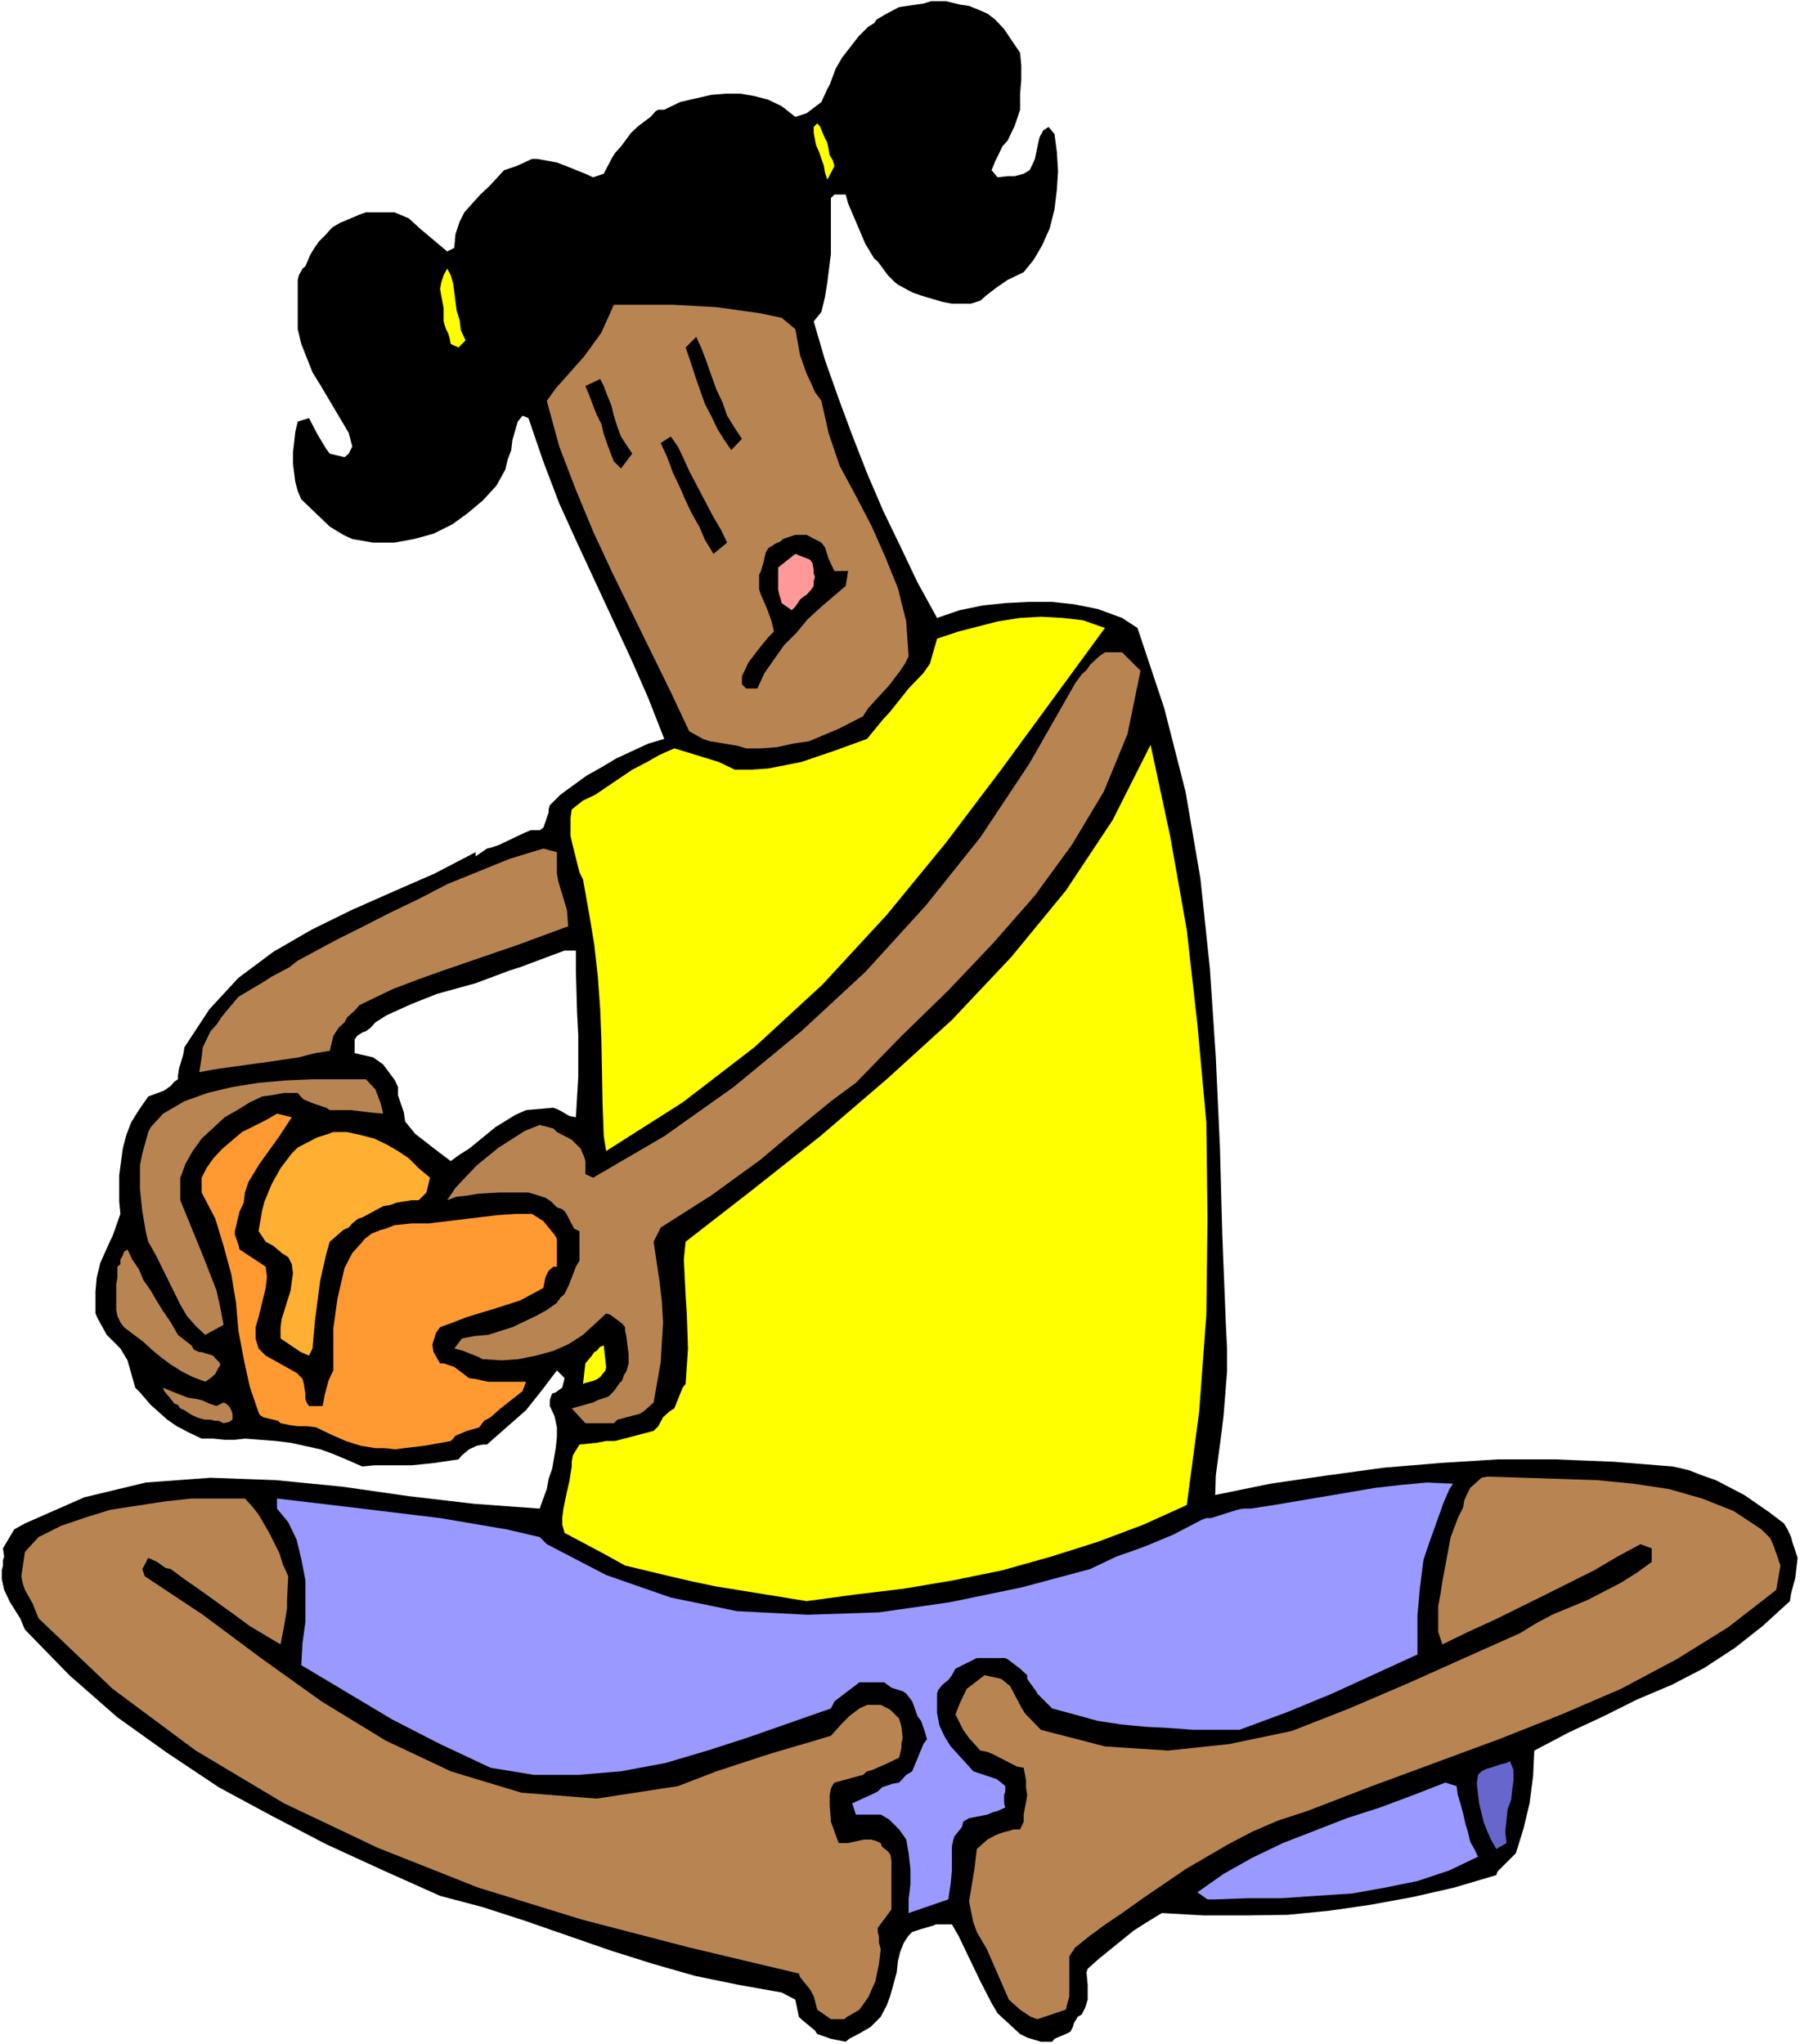
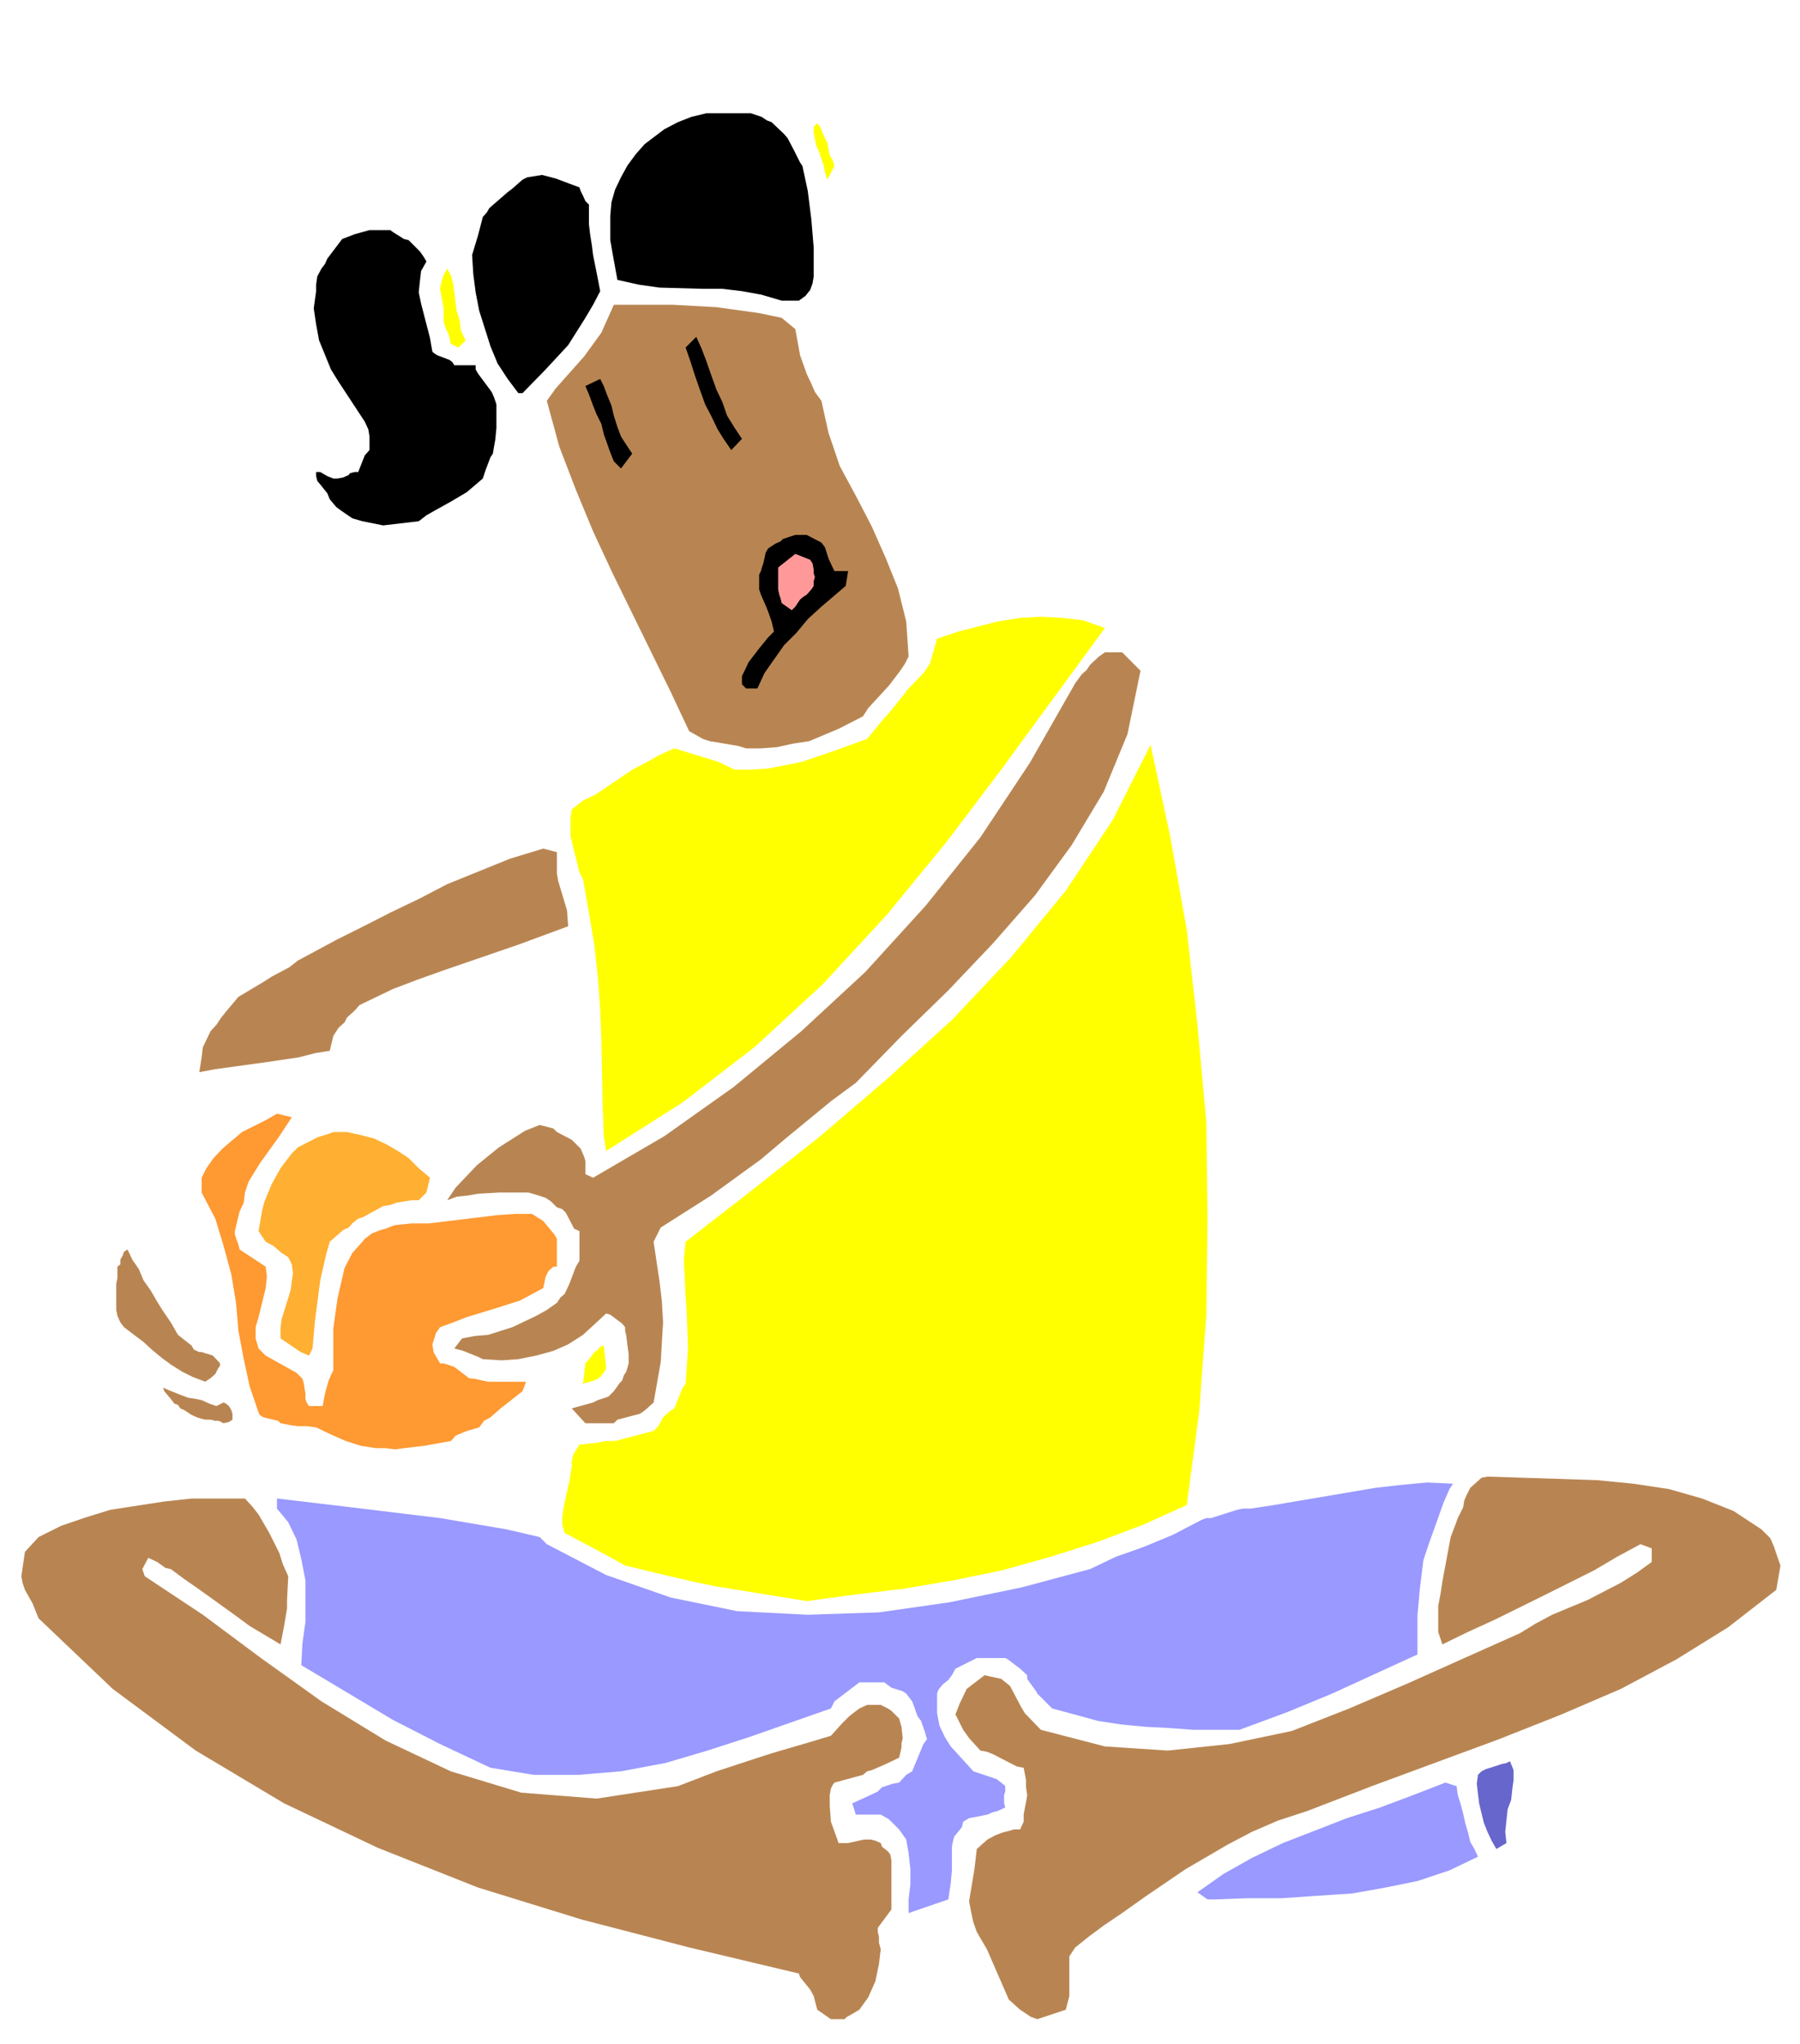
<svg xmlns="http://www.w3.org/2000/svg" xmlns:ns1="http://sodipodi.sourceforge.net/DTD/sodipodi-0.dtd" xmlns:ns2="http://www.inkscape.org/namespaces/inkscape" version="1.0" width="129.766mm" height="147.369mm" id="svg29" ns1:docname="Girl Peeling Orange.wmf">
  <rect width="100%" height="100%" fill="#333333" stroke="none" />
  <ns1:namedview id="namedview29" pagecolor="#ffffff" bordercolor="#000000" borderopacity="0.25" ns2:showpageshadow="2" ns2:pageopacity="0.0" ns2:pagecheckerboard="0" ns2:deskcolor="#d1d1d1" ns2:document-units="mm" />
  <defs id="defs1">
    <pattern id="WMFhbasepattern" patternUnits="userSpaceOnUse" width="6" height="6" x="0" y="0" />
  </defs>
  <path style="fill:#ffffff;fill-opacity:1;fill-rule:evenodd;stroke:none" d="M 0,556.987 H 490.455 V 0 H 0 Z" id="path1" />
-   <path style="fill:#000000;fill-opacity:1;fill-rule:evenodd;stroke:none" d="m 129.603,267.91 v -34.579 l 3.07,-2.101 1.293,-0.323 1.939,-0.646 7.11,-3.393 1.616,-0.646 h 2.424 l 0.97,-0.646 0.646,-1.777 0.323,-0.97 0.485,-1.454 v -0.808 l 0.323,-1.131 2.909,-2.909 7.11,-5.171 4.04,-2.262 4.04,-2.424 8.726,-4.04 4.363,-1.293 -4.363,-11.149 -4.686,-10.665 -14.706,-31.671 -4.848,-10.665 -4.363,-11.473 -4.04,-11.796 -1.616,-0.646 -1.293,1.616 -1.454,5.009 -0.323,2.747 -0.97,2.585 -0.646,2.747 -2.424,4.363 -3.717,4.04 -4.04,3.393 -4.202,3.07 -5.171,2.585 -5.333,1.454 -5.333,0.97 h -5.818 l -5.656,-0.97 -2.424,-1.131 -1.616,-0.97 -2.101,-1.293 -7.757,-7.433 -0.97,-2.262 -0.646,-2.424 -0.323,-2.424 -0.323,-2.585 v -3.07 l 0.646,-5.656 0.646,-2.747 3.07,-0.97 2.262,4.363 1.454,2.424 0.97,1.616 0.97,1.293 4.04,0.97 1.131,-0.97 0.97,-1.939 -0.97,-3.716 -7.757,-13.088 -2.101,-3.393 -3.07,-7.756 -0.97,-4.04 V 76.269 l 0.323,-1.293 0.646,-1.131 0.323,-0.646 0.808,-0.646 1.293,-3.07 0.97,-1.616 0.646,-0.97 0.808,-1.131 1.939,-1.939 0.97,-1.131 0.808,-0.808 1.939,-1.131 5.333,-2.262 1.778,-0.646 h 7.757 l 3.878,1.616 3.394,3.07 7.11,5.979 1.939,-0.97 0.323,-3.716 1.131,-3.393 1.293,-2.585 4.363,-4.848 2.424,-2.262 4.04,-4.363 3.394,-1.131 4.202,-1.939 h 1.454 l 5.333,0.97 2.101,0.808 5.656,2.262 2.101,0.97 2.909,-0.97 2.101,-4.04 0.97,-1.616 1.616,-1.777 1.454,-1.939 1.293,-1.777 2.101,-1.939 3.232,-2.424 1.454,-1.616 0.646,-0.323 h 0.646 0.97 l 4.363,-2.101 8.403,-1.939 4.04,-0.323 h 4.04 l 3.717,0.646 3.717,0.97 3.717,1.777 3.717,2.909 3.07,-0.97 4.04,-3.07 1.616,-3.555 0.646,-1.131 1.616,-4.363 1.778,-3.07 3.394,-4.363 0.97,-1.293 2.747,-2.747 1.616,-0.97 0.646,-0.97 2.747,-1.616 3.394,-1.777 4.363,-0.646 2.262,-0.323 2.101,-0.646 h 4.04 l 4.04,0.97 2.262,0.323 2.424,0.97 2.586,1.131 2.101,1.616 2.424,2.585 4.363,6.463 0.323,3.393 v 4.04 l -0.323,3.716 v 4.363 l -1.454,4.363 -1.939,4.04 -1.454,1.616 -0.97,2.101 -0.97,1.939 -0.97,2.424 1.616,1.939 2.747,-0.323 h 0.97 0.97 l 2.424,-0.646 1.616,-0.97 0.808,-1.616 0.646,-1.454 0.97,-4.686 0.323,-1.293 0.97,-1.777 1.454,-0.97 1.616,1.939 0.646,4.848 0.323,5.332 -0.323,5.009 -0.646,5.332 -1.293,5.171 -2.101,4.686 -2.262,3.878 -2.747,3.393 -4.363,2.101 -3.07,2.101 -2.909,2.262 -1.454,1.293 -2.586,0.808 h -2.747 -2.424 l -2.586,-0.485 -5.494,-1.616 -2.747,-0.97 -3.878,-2.101 -0.808,-0.646 -1.939,-1.939 -2.747,-3.716 -0.97,-0.808 -2.424,-4.04 -4.686,-10.988 -0.646,-2.424 h -3.07 l -0.97,0.97 v 15.189 l -0.97,7.756 -0.646,4.04 -0.97,4.04 -2.101,2.585 3.07,10.503 3.717,10.503 3.717,10.018 4.04,10.341 4.363,10.18 4.686,9.695 4.686,9.857 5.333,9.695 6.141,-2.101 6.302,-1.293 6.141,-0.646 6.302,-0.323 h 6.464 l 5.979,0.646 6.464,1.293 6.626,2.424 4.202,2.747 7.272,21.814 5.818,22.784 4.04,23.592 2.586,24.561 1.616,24.238 1.131,24.561 0.646,24.076 0.97,24.238 0.323,6.463 v 6.302 l -0.97,12.119 -0.646,5.332 -1.454,10.826 -0.162,5.332 15.029,-3.07 15.514,-2.262 15.352,-2.101 15.514,-1.293 15.514,-0.97 h 15.837 l 15.837,0.646 16.16,1.293 4.202,0.97 3.717,1.454 3.717,1.293 7.757,4.04 6.787,4.686 4.04,3.07 0.97,1.616 0.97,2.101 0.323,1.293 1.454,4.363 -0.646,5.494 -1.131,4.201 -0.323,2.101 -7.434,6.787 -7.595,5.979 -8.403,5.494 -8.726,4.524 -9.534,4.04 -9.05,4.524 -9.373,4.363 -9.534,5.009 -0.323,6.948 -0.97,7.433 -1.616,6.787 -2.101,6.787 -5.01,5.009 -0.323,0.97 -11.474,3.393 -11.312,2.585 -11.474,2.101 -11.15,1.616 -11.474,1.131 -11.474,0.162 h -11.312 l -11.474,-0.646 -5.01,3.07 -2.747,1.777 -9.373,7.595 -3.07,2.747 -0.323,0.97 0.323,3.393 v 1.293 1.454 1.293 l -0.646,2.101 -0.97,1.939 -1.131,0.646 -0.323,0.646 -0.646,0.97 -0.323,1.131 -0.646,1.293 -1.293,0.646 -3.07,1.293 -0.646,0.808 h -3.07 l -3.717,-1.131 -1.939,-0.97 -6.141,-5.656 -1.616,-2.747 -3.07,-5.979 -5.979,-12.442 -1.778,-3.07 h -4.04 -0.323 l -0.646,0.323 -3.394,0.97 -2.424,0.808 -0.97,0.97 -1.293,1.939 -0.97,2.424 -0.646,2.585 -0.323,3.07 -1.778,6.463 -0.97,2.585 -1.616,3.07 -2.747,2.747 -2.747,1.616 -3.07,1.616 -0.97,0.808 -4.04,-0.808 -3.717,-1.293 -0.646,-0.97 -3.717,-3.07 -0.646,-0.646 -0.97,-4.686 -3.717,-1.939 -11.797,-2.101 -11.797,-2.424 -11.312,-3.232 -11.797,-3.716 -23.27,-8.079 -11.474,-3.716 -11.635,-3.07 -15.514,-6.948 L 88.88,502.532 74.013,494.776 59.63,487.02 45.571,477.648 31.997,467.953 18.907,456.48 6.787,444.038 5.494,440.968 2.747,436.605 1.131,433.212 0.485,430.303 v -2.424 l 0.323,-1.293 v -1.454 l 0.323,-0.97 -0.323,-2.262 3.07,-5.171 2.909,-1.616 16.16,-7.11 16.806,-4.04 17.614,-1.293 17.776,0.646 18.099,1.777 18.099,2.585 17.938,2.101 17.776,1.293 0.97,-2.747 0.97,-2.585 0.485,-2.747 0.97,-2.747 0.97,-5.656 0.323,-3.07 v -2.585 l -0.646,-3.07 -1.293,-2.747 v -1.616 l 0.323,-0.97 0.323,-0.808 0.97,-0.323 1.778,-1.293 0.323,-1.293 0.323,-1.293 -2.101,-2.101 -4.04,5.332 -4.363,5.494 -5.333,4.686 -5.333,4.686 h -1.131 l -1.616,0.323 -2.101,0.97 -1.939,1.616 -0.97,1.131 -6.464,0.97 -6.302,0.646 h -10.181 l -3.232,0.323 -3.717,-1.616 -4.202,-1.777 -3.555,-1.293 -8.08,-1.777 -4.04,-0.485 -8.403,-0.646 -2.747,0.323 h -2.747 l -3.232,-0.323 h -3.07 l -3.717,-1.777 -3.07,-1.616 -2.586,-1.777 -4.525,-4.04 -2.909,-3.393 -1.293,-1.293 -1.131,-4.04 -0.97,-3.393 -1.939,-3.232 -3.717,-3.716 -2.424,-4.363 -0.646,-1.454 v -5.979 l 0.323,-3.716 0.97,-4.04 2.747,-6.14 0.646,-1.293 2.101,-5.979 -0.323,-3.393 v -7.11 l 0.97,-7.271 0.97,-3.716 1.293,-3.393 2.101,-3.393 2.586,-3.716 4.363,-1.616 1.778,-1.293 0.97,-1.131 0.97,-0.646 v -0.97 l 0.323,-2.101 0.323,-0.97 0.808,-2.747 0.323,-1.939 6.787,-10.342 7.918,-8.564 9.534,-7.11 10.342,-5.979 10.827,-5.332 11.312,-5.009 11.474,-5.009 11.15,-5.817 v 35.711 l -10.504,2.909 -6.949,2.747 -6.787,3.07 -3.07,1.939 -1.293,1.454 -1.293,0.97 -0.97,0.323 -1.454,0.97 -0.646,0.97 v 3.716 l 5.01,1.131 2.747,1.939 3.232,4.363 0.808,1.777 v 0.97 1.293 l 1.616,4.686 0.323,2.424 2.747,3.393 6.464,5.009 3.232,2.424 2.424,-1.777 2.586,-1.616 7.11,-5.817 5.494,-3.393 2.909,-1.293 7.434,-0.646 1.616,0.646 2.747,1.616 1.778,0.323 0.646,-10.988 v -6.14 -5.332 l -0.323,-5.979 -0.323,-11.473 v -5.494 h -3.07 l -3.07,1.131 -9.05,3.393 -3.07,0.97 z" id="path2" />
  <path style="fill:#b88552;fill-opacity:1;fill-rule:evenodd;stroke:none" d="m 226.401,550.2 -3.717,-2.585 -0.97,-3.716 -0.97,-1.777 -2.747,-3.393 -0.323,-0.97 -29.896,-7.11 -29.25,-7.595 -28.28,-8.726 L 102.939,503.502 77.406,491.383 53.328,477.002 30.704,460.197 10.504,440.968 8.888,436.929 l -2.101,-3.716 -0.646,-1.939 -0.323,-1.777 0.97,-6.625 3.717,-4.04 6.141,-3.07 6.626,-2.262 6.787,-2.101 14.706,-2.262 7.434,-0.808 h 7.11 7.434 l 1.939,2.101 1.778,2.262 2.909,5.009 2.747,5.494 0.97,3.07 1.454,3.232 -0.323,6.463 v 2.262 l -0.808,4.848 -0.97,5.009 -8.403,-5.009 -3.717,-2.747 -6.949,-5.009 -3.394,-2.424 -3.717,-2.585 -3.717,-2.747 -1.454,-0.323 -2.262,-1.616 -2.424,-1.131 -1.616,3.07 0.646,1.939 15.837,10.503 15.837,11.796 16.483,11.796 17.453,10.665 17.776,8.402 19.23,5.817 20.523,1.616 22.139,-3.393 10.504,-4.04 10.342,-3.393 5.01,-1.616 10.504,-3.07 5.333,-1.616 3.07,-3.393 0.97,-0.97 0.97,-0.97 1.454,-1.131 1.293,-0.97 2.101,-0.97 h 1.293 2.424 l 1.939,0.97 0.97,0.646 2.101,2.101 0.646,2.262 0.323,3.07 -0.323,1.454 v 1.131 l -0.646,2.747 -3.717,1.777 -3.717,1.616 -1.293,0.323 -1.131,0.97 -7.757,2.101 -0.485,0.646 -0.485,0.97 -0.323,1.777 v 2.909 l 0.323,4.363 2.101,5.817 h 2.586 l 4.363,-0.97 h 1.778 l 1.293,0.323 1.454,0.646 0.323,0.97 1.616,1.293 0.646,0.808 0.323,1.616 v 13.412 l -3.717,5.009 v 1.131 l 0.323,1.293 v 1.616 l 0.485,1.777 -0.485,4.04 -0.97,4.686 -1.939,4.363 -2.424,3.393 -2.747,1.616 -0.646,0.323 -0.646,0.646 h -1.616 z" id="path3" />
  <path style="fill:#b88552;fill-opacity:1;fill-rule:evenodd;stroke:none" d="m 282.638,550.2 -1.778,-0.646 -2.909,-1.939 -3.07,-2.747 -5.979,-13.735 -2.747,-4.686 -0.97,-2.747 -0.646,-3.07 -0.485,-2.585 1.454,-8.726 0.646,-5.494 2.909,-2.585 2.101,-1.131 1.616,-0.646 1.131,-0.323 1.293,-0.323 0.97,-0.323 h 1.778 l 0.97,-2.101 v -1.939 l 0.323,-1.777 0.323,-1.616 0.323,-1.939 -0.323,-2.101 v -1.939 l -0.646,-3.393 -1.778,-0.323 -1.293,-0.646 -5.333,-2.747 -1.616,-0.646 -1.778,-0.323 -3.07,-3.393 -1.616,-2.262 -2.101,-4.201 1.131,-2.909 1.939,-4.04 4.848,-3.716 4.525,0.97 2.424,1.939 3.07,5.817 0.97,1.616 4.363,4.524 17.453,4.524 17.13,1.131 16.806,-1.777 16.968,-3.555 15.675,-6.14 15.837,-6.787 15.514,-6.948 15.19,-6.787 4.202,-2.585 4.525,-2.424 9.696,-4.04 9.05,-4.686 4.363,-2.747 4.04,-2.909 v -3.716 l -3.07,-1.131 -6.302,3.393 -6.302,3.716 -13.251,6.625 -13.736,6.787 -7.434,3.393 -6.949,3.393 -1.131,-3.393 v -3.716 -3.393 l 0.646,-3.393 0.485,-3.232 2.262,-12.119 1.293,-3.393 0.646,-1.777 1.454,-2.909 0.323,-1.939 0.646,-1.454 0.97,-1.939 3.07,-2.747 1.616,-0.323 20.2,0.646 9.696,0.323 9.858,0.97 9.696,1.454 9.05,2.585 8.565,3.393 7.595,5.009 2.424,2.424 0.97,2.262 1.778,5.171 -1.131,6.625 -13.09,10.18 -14.059,8.726 -15.19,8.079 -16.16,6.948 -17.13,6.787 -34.582,12.765 -17.614,6.787 -7.918,2.585 -7.11,3.07 -6.464,3.393 -11.635,6.787 -11.15,7.595 -6.141,4.363 -5.01,3.393 -1.939,1.454 -1.778,1.293 -4.04,3.232 -1.616,2.424 v 4.686 2.101 4.04 l -0.97,3.716 z" id="path4" />
  <path style="fill:#9999ff;fill-opacity:1;fill-rule:evenodd;stroke:none" d="m 247.571,521.276 v -3.716 l 0.485,-4.04 v -4.201 l -0.485,-4.363 -0.646,-3.716 -1.939,-2.747 -2.747,-2.747 -2.262,-1.293 h -6.787 l -0.97,-3.07 5.656,-2.585 1.293,-0.646 1.131,-1.131 2.909,-0.97 1.778,-0.323 1.939,-2.101 1.616,-0.97 1.131,-2.747 1.939,-4.686 0.97,-1.293 -0.646,-2.262 -0.97,-2.747 -0.97,-1.293 -0.97,-2.747 -0.485,-1.293 -1.616,-2.101 -0.97,-0.646 -3.07,-0.97 -1.939,-1.454 h -6.787 l -6.787,5.171 -0.97,1.939 -22.139,7.756 -11.474,3.716 -11.474,3.393 -12.12,2.262 -11.635,0.97 h -12.12 l -11.797,-1.939 -13.736,-6.463 -12.928,-6.625 -24.886,-14.866 0.323,-5.979 0.808,-5.817 v -5.656 -5.656 l -1.131,-5.817 -1.293,-5.332 -2.262,-4.686 -3.07,-3.716 v -2.747 l 17.776,2.101 26.664,3.232 18.099,3.07 9.05,2.101 1.939,1.939 16.16,8.402 17.614,6.14 18.099,3.716 19.23,0.97 19.392,-0.646 19.23,-2.747 19.554,-4.04 18.746,-5.009 3.394,-1.616 3.717,-1.777 3.717,-1.293 4.04,-1.454 7.757,-3.232 7.757,-4.04 1.293,-0.485 h 1.293 l 7.11,-2.262 1.616,-0.323 h 2.101 l 6.302,-0.97 27.634,-4.686 7.11,-0.808 6.949,-0.646 7.11,0.323 -0.97,1.454 -1.616,3.716 -0.808,2.262 -3.232,9.049 -1.454,4.363 -0.97,7.756 -0.323,3.716 -0.323,3.393 v 10.826 l -23.27,10.665 -12.12,5.009 -13.09,4.848 h -12.766 l -6.464,-0.485 -6.302,-0.323 -6.787,-0.646 -6.302,-0.97 -6.464,-1.777 -5.979,-1.616 -4.04,-4.04 -0.323,-0.646 -1.778,-2.424 -0.646,-0.97 v -0.97 l -1.939,-1.777 -3.394,-2.585 -0.646,-0.323 h -1.131 -6.626 l -5.818,2.909 -0.97,1.777 -0.97,1.293 -1.616,1.293 -1.131,1.454 -0.323,0.97 v 5.332 l 0.646,3.393 1.454,3.07 1.616,2.585 5.01,5.494 1.131,1.293 5.333,1.777 0.97,0.323 1.293,0.97 1.131,0.97 v 1.454 l -0.323,0.97 v 2.262 l 0.323,1.131 -2.101,0.97 -1.293,0.323 -1.454,0.646 -3.232,0.646 -1.778,0.323 -1.616,0.97 -0.323,1.454 -2.101,2.585 -0.323,1.131 -0.323,1.616 v 1.293 5.171 l -0.323,3.555 -0.323,2.101 -0.323,2.262 z" id="path5" />
  <path style="fill:#9999ff;fill-opacity:1;fill-rule:evenodd;stroke:none" d="m 329.017,517.56 -2.747,-1.939 7.11,-5.009 7.757,-4.363 8.403,-4.04 8.726,-3.393 8.726,-3.393 9.05,-2.909 9.05,-3.393 8.726,-3.393 3.07,0.97 0.323,2.424 0.808,2.585 0.646,2.424 0.646,2.909 0.646,2.101 0.646,2.747 1.131,1.939 0.97,2.101 -7.757,3.716 -8.726,2.909 -8.726,1.777 -9.05,1.616 -9.858,0.646 -9.373,0.646 h -9.373 l -8.726,0.323 z" id="path6" />
  <path style="fill:#6666cc;fill-opacity:1;fill-rule:evenodd;stroke:none" d="m 407.716,503.825 -1.293,-2.262 -1.131,-2.424 -0.97,-2.424 -0.646,-2.585 -0.646,-2.747 -0.323,-2.585 -0.323,-2.747 0.323,-2.424 0.97,-0.97 0.646,-0.323 0.646,-0.323 1.131,-0.323 0.97,-0.323 0.97,-0.323 0.97,-0.323 1.454,-0.323 0.97,-0.485 0.97,2.424 v 2.747 l -0.323,2.262 -0.323,3.07 -0.97,2.585 -0.323,3.07 -0.323,3.07 0.323,3.07 z" id="path7" />
  <path style="fill:#ffff00;fill-opacity:1;fill-rule:evenodd;stroke:none" d="m 219.776,436.282 -24.886,-4.04 -6.141,-1.293 -6.302,-1.454 -12.12,-2.909 -6.141,-3.393 -10.342,-5.494 -0.646,-2.262 v -1.939 l 0.323,-2.424 0.97,-4.686 0.646,-2.747 0.646,-4.04 v -1.293 l 0.323,-1.777 1.778,-2.909 4.686,-0.485 2.586,-0.485 h 2.424 l 10.504,-2.747 1.293,-1.293 1.293,-2.424 1.778,-1.616 1.293,-0.808 2.262,-5.656 0.808,-0.97 0.323,-4.686 0.323,-5.009 -0.323,-9.534 -0.323,-5.009 -0.485,-9.695 0.485,-4.848 18.099,-14.058 18.584,-14.704 18.099,-15.512 17.776,-16.159 16.16,-17.128 14.867,-18.098 12.766,-19.229 10.342,-20.521 5.333,24.884 4.525,25.531 2.909,25.854 2.424,26.662 0.323,26.177 -0.323,26.177 -1.939,26.339 -3.394,25.531 -11.797,5.332 -12.443,4.686 -12.766,4.04 -13.251,3.716 -13.413,2.747 -13.413,2.262 -13.413,1.616 z" id="path8" />
  <path style="fill:#ff9932;fill-opacity:1;fill-rule:evenodd;stroke:none" d="m 102.293,394.593 -4.04,-0.646 -4.04,-1.293 -4.04,-1.777 -4.04,-1.939 -2.586,-0.323 h -2.424 l -2.262,-0.323 -2.424,-0.485 -0.646,-0.646 -4.04,-0.97 -0.97,-0.646 -0.323,-0.646 -2.424,-7.11 -1.616,-7.433 -1.454,-7.756 -0.646,-7.595 -1.293,-7.756 -2.101,-7.756 -2.262,-7.433 -3.717,-7.11 v -4.04 l 1.293,-2.585 1.939,-2.747 2.424,-2.585 5.333,-4.524 6.464,-3.232 3.07,-1.777 4.04,0.97 -3.394,5.171 -5.333,7.433 -3.07,5.009 -0.97,2.909 -0.323,2.747 -1.131,2.424 -0.323,1.293 -0.323,1.293 -0.323,1.454 -0.323,1.293 v 0.97 l 0.97,2.747 0.323,1.293 1.454,0.97 3.717,2.424 1.939,1.293 0.323,2.747 -0.323,3.07 -1.939,7.918 -0.808,2.747 v 3.07 l 0.808,2.747 1.939,1.939 8.403,4.686 1.616,1.616 0.323,1.131 0.485,2.909 v 1.454 l 0.323,0.97 0.646,0.97 h 3.717 l 0.646,-3.393 0.97,-3.555 0.646,-1.454 0.646,-1.293 v -11.473 l 1.131,-8.079 1.939,-8.402 2.101,-4.04 2.747,-3.07 0.646,-0.808 1.939,-1.454 2.424,-0.97 1.293,-0.323 2.424,-0.97 4.686,-0.485 h 4.686 l 18.746,-2.262 4.848,-0.323 h 4.525 l 3.07,1.939 3.07,3.716 0.646,1.131 v 7.595 h -0.97 l -1.293,1.131 -0.485,0.97 -0.323,0.646 -0.646,3.07 -6.302,3.393 -7.11,2.262 -7.434,2.262 -3.717,1.454 -3.555,1.293 -1.131,1.616 -0.323,1.131 -0.323,0.97 -0.323,0.97 0.323,2.101 1.778,3.07 h 0.97 l 2.909,0.97 4.04,3.07 1.454,0.162 3.717,0.808 h 1.939 2.101 6.302 l -0.97,2.585 -5.979,4.686 -2.747,2.424 -1.778,0.97 -1.293,1.777 -3.394,0.97 -3.07,1.293 -0.646,0.808 -0.646,0.646 -7.272,1.293 -2.747,0.323 -2.747,0.323 -2.424,0.323 -2.586,-0.323 z" id="path9" />
  <path style="fill:#b88552;fill-opacity:1;fill-rule:evenodd;stroke:none" d="m 60.923,387.806 -1.293,-0.646 h -0.97 l -1.293,-0.323 h -1.454 l -1.293,-0.323 -0.97,-0.323 -1.454,-0.646 -0.97,-0.646 -0.97,-0.646 -1.131,-0.485 -0.646,-0.97 -0.97,-0.323 -0.97,-1.293 -0.97,-1.131 -0.808,-0.97 -0.323,-0.97 1.454,0.646 1.616,0.646 1.616,0.646 2.101,0.808 2.101,0.323 1.616,0.323 2.101,0.97 1.939,0.646 1.939,-0.97 0.646,0.323 0.808,0.646 0.646,1.131 0.323,0.97 v 0.97 0.646 l -0.97,0.646 z" id="path10" />
  <path style="fill:#b88552;fill-opacity:1;fill-rule:evenodd;stroke:none" d="m 159.499,387.806 -3.717,-4.04 5.818,-1.616 1.293,-0.646 2.909,-0.97 1.454,-1.454 1.616,-2.262 0.646,-0.646 0.485,-1.454 0.646,-0.97 0.646,-2.262 v -1.454 -0.97 l -0.323,-2.424 -0.323,-2.585 -0.323,-1.454 v -0.97 l -0.808,-0.97 -3.232,-2.424 -1.131,-0.323 -6.302,5.817 -4.04,2.585 -4.04,1.777 -4.686,1.293 -4.848,0.97 -4.525,0.323 -5.171,-0.323 -1.293,-0.646 -4.04,-1.616 -2.424,-0.646 2.101,-2.747 3.394,-0.646 3.717,-0.323 6.626,-2.101 6.464,-3.07 2.909,-1.616 2.747,-1.939 0.97,-1.454 1.131,-0.97 1.293,-2.747 1.778,-4.686 0.97,-1.616 v -8.079 l -1.454,-0.646 -2.262,-4.363 -0.97,-0.97 -1.454,-0.485 -1.616,-1.616 -1.454,-0.97 -1.939,-0.646 -2.747,-0.808 h -8.08 l -5.656,0.323 -2.747,0.485 -3.07,0.323 -2.586,0.97 2.262,-3.393 5.818,-6.14 5.979,-4.848 7.11,-4.524 4.04,-1.616 3.717,0.97 0.97,0.97 4.04,2.101 2.424,2.424 0.97,2.262 0.323,1.131 v 3.555 l 2.101,0.97 19.392,-11.311 18.907,-13.412 18.422,-15.189 17.453,-16.159 16.483,-18.098 14.867,-18.582 13.413,-20.198 12.443,-21.814 1.778,-2.424 1.293,-1.131 0.97,-1.454 2.424,-2.262 1.616,-1.131 h 4.686 l 5.01,5.009 -3.555,17.29 -6.464,15.674 -8.726,14.543 -10.019,13.735 -11.474,13.088 -12.12,12.765 -12.766,12.442 -12.443,12.765 -6.787,5.009 -12.766,10.503 -6.302,5.332 -13.574,9.857 -13.736,8.726 -1.939,3.878 1.616,10.826 0.646,5.494 0.323,5.656 -0.323,5.332 -0.323,5.494 -1.939,10.988 -1.778,1.616 -0.97,0.808 -0.97,0.646 -6.141,1.616 -0.97,0.97 z" id="path11" />
  <path style="fill:#ffff00;fill-opacity:1;fill-rule:evenodd;stroke:none" d="m 158.853,377.142 0.646,-5.656 0.97,-1.131 0.808,-0.97 0.646,-0.97 0.646,-0.323 0.97,-1.131 0.97,-0.323 0.646,5.817 -0.162,0.97 -0.808,0.97 -0.646,0.808 -0.646,0.485 -0.97,0.485 -1.131,0.323 -1.293,0.323 z" id="path12" />
  <path style="fill:#b88552;fill-opacity:1;fill-rule:evenodd;stroke:none" d="m 55.914,376.495 -3.394,-1.293 -2.909,-1.454 -3.07,-1.939 -2.424,-1.777 -2.747,-2.262 -2.262,-2.101 -2.586,-1.939 -2.747,-2.101 -0.97,-1.293 -0.808,-1.777 -0.323,-1.616 v -1.777 -1.616 -1.939 -1.777 l 0.323,-1.616 v -0.97 -0.646 -1.454 l 0.808,-0.646 v -1.293 l 0.646,-1.131 0.323,-0.97 0.97,-0.646 1.293,2.747 1.778,2.585 1.293,3.07 1.939,2.747 1.778,3.07 1.616,2.585 2.101,3.07 1.939,3.393 3.717,2.909 0.646,1.131 1.454,0.646 h 0.646 l 0.97,0.323 1.131,0.323 0.97,0.323 1.939,2.101 v 0.646 l -0.646,0.97 -0.323,0.646 -0.323,0.646 -1.293,1.131 z" id="path13" />
  <path style="fill:#ffaf32;fill-opacity:1;fill-rule:evenodd;stroke:none" d="m 84.194,369.386 -2.262,-0.97 -5.494,-3.716 v -3.07 l 0.323,-2.262 2.424,-7.756 0.323,-2.424 0.323,-2.262 -0.323,-2.424 -0.97,-1.939 -1.778,-1.131 -2.262,-1.939 -2.101,-1.131 -1.939,-2.909 0.97,-5.656 0.646,-2.424 1.939,-4.686 2.424,-4.363 3.07,-4.04 1.616,-1.616 5.333,-2.747 3.07,-0.97 1.293,-0.485 h 3.717 l 3.717,0.808 3.717,0.97 3.394,1.616 3.07,1.777 2.909,1.939 2.747,2.747 3.07,2.585 -0.97,4.04 -2.101,2.101 h -1.939 l -4.04,0.646 -1.778,0.646 -1.939,0.323 -5.656,3.07 -1.131,0.323 -1.616,1.293 -0.97,1.131 -1.454,0.646 -3.717,3.232 -0.97,3.393 -1.616,7.11 -1.454,11.149 -0.646,7.433 z" id="path14" />
-   <path style="fill:#b88552;fill-opacity:1;fill-rule:evenodd;stroke:none" d="m 55.914,363.73 -2.586,-2.424 -2.424,-2.747 -1.778,-3.07 -6.626,-13.412 -2.101,-3.716 -0.646,-2.585 -0.97,-5.656 -0.323,-3.07 -0.323,-3.07 v -6.463 l 0.646,-3.232 1.616,-5.817 0.646,-1.293 3.394,-3.716 5.818,-3.393 6.302,-2.262 6.787,-1.616 7.11,-1.131 7.272,-0.646 7.434,-0.323 h 14.544 l 2.586,2.747 0.485,1.293 0.97,2.585 0.646,2.747 -3.394,-0.323 -5.333,-0.646 h -3.717 -2.101 l -0.97,-0.646 -0.97,-0.323 -2.424,-0.808 -2.747,-1.131 -0.808,-0.808 -0.808,-0.97 h -0.97 -2.747 l -3.555,0.646 -2.424,0.323 -3.394,1.616 -3.394,2.101 -3.394,1.939 -6.302,5.817 -2.424,3.393 -1.939,3.393 -1.454,3.878 v 6.14 l 6.464,15.835 3.394,8.726 0.97,4.363 0.97,5.009 z" id="path15" />
  <path style="fill:#ffff00;fill-opacity:1;fill-rule:evenodd;stroke:none" d="m 165.155,313.638 -0.646,-4.04 -0.323,-8.887 -0.323,-17.451 -0.323,-8.241 -0.646,-8.887 -0.97,-8.726 -1.454,-8.726 -1.616,-9.049 -0.97,-1.939 -1.778,-7.11 -0.646,-2.747 v -2.262 -2.747 l 0.323,-2.262 3.07,-2.424 3.394,-1.616 10.019,-6.787 4.04,-2.101 3.394,-1.939 4.04,-1.777 3.717,1.131 8.403,2.585 4.363,2.101 h 4.363 l 4.686,-0.323 9.05,-1.777 9.05,-3.07 8.888,-3.232 4.363,-5.332 1.939,-2.101 5.01,-6.302 4.04,-4.201 1.778,-2.585 0.97,-3.393 0.97,-3.393 5.818,-1.939 10.666,-2.747 6.141,-0.97 5.656,-0.323 5.818,0.323 5.656,0.646 5.979,2.101 -28.28,38.619 -15.029,19.875 -16.16,19.713 -17.453,18.906 -18.584,17.128 -19.554,15.027 z" id="path16" />
  <path style="fill:#b88552;fill-opacity:1;fill-rule:evenodd;stroke:none" d="m 54.298,292.147 0.646,-4.04 0.323,-2.747 2.101,-4.363 1.616,-1.777 1.293,-1.939 1.293,-1.616 3.394,-4.04 6.787,-4.04 2.262,-1.454 4.848,-2.585 2.262,-1.777 10.504,-5.656 7.434,-3.716 7.272,-3.716 7.757,-3.716 7.757,-4.04 17.13,-6.948 9.05,-2.747 3.717,0.97 v 5.817 l 0.323,1.939 2.424,8.079 0.323,4.363 -13.574,5.009 -20.685,7.11 -6.787,2.424 -6.787,2.585 -9.05,4.363 -0.97,1.131 -0.646,0.646 -1.778,1.616 -0.646,1.293 -1.616,1.454 -1.454,2.262 -0.97,4.04 -4.04,0.646 -4.363,1.131 -4.363,0.646 -4.363,0.646 -4.686,0.646 -9.373,1.293 z" id="path17" />
  <path style="fill:#b88552;fill-opacity:1;fill-rule:evenodd;stroke:none" d="m 203.293,203.922 -2.101,-0.646 -5.656,-0.97 -2.101,-0.323 -1.939,-0.646 -3.717,-2.101 -5.01,-10.665 -15.837,-32.317 -5.333,-11.473 -4.686,-11.311 -4.525,-11.796 -3.394,-12.442 2.424,-3.393 7.757,-8.726 4.686,-6.463 3.394,-7.595 h 16.16 l 11.797,0.646 11.635,1.616 6.141,1.293 3.717,3.07 1.293,7.11 1.778,5.009 1.293,2.747 0.97,2.262 1.778,2.424 1.939,8.726 3.07,9.049 4.363,8.079 4.363,8.402 3.717,8.402 3.394,8.402 2.262,9.049 0.646,9.534 -0.97,1.939 -1.293,1.939 -3.07,4.04 -3.717,4.04 -1.939,2.101 -1.454,2.262 -6.626,3.393 -8.08,3.393 -4.363,0.646 -4.363,0.97 -4.363,0.323 z" id="path18" />
  <path style="fill:#000000;fill-opacity:1;fill-rule:evenodd;stroke:none" d="m 203.293,187.601 -1.131,-1.131 v -2.262 l 0.808,-1.616 0.97,-2.101 2.586,-3.393 2.747,-3.393 1.616,-1.616 -0.646,-2.747 -0.97,-2.747 -0.646,-1.616 -1.293,-2.909 -0.485,-1.454 v -4.04 l 0.485,-0.97 0.162,-0.646 0.485,-1.454 0.646,-2.909 0.646,-1.131 1.939,-1.293 1.454,-0.646 0.646,-0.646 3.394,-1.131 h 3.07 l 4.04,2.101 0.97,1.293 0.97,3.07 1.131,2.424 0.485,0.97 h 3.717 l -0.646,4.04 -6.626,5.656 -3.717,3.393 -3.07,3.716 -3.394,3.393 -5.333,7.595 -1.939,4.201 z" id="path19" />
  <path style="fill:#ff9999;fill-opacity:1;fill-rule:evenodd;stroke:none" d="m 215.736,166.272 -2.747,-1.939 -0.323,-1.293 -0.323,-0.97 -0.323,-1.454 v -0.97 -1.777 -0.97 -1.293 -0.97 l 4.686,-3.716 4.04,1.616 0.646,0.97 0.323,1.777 v 0.97 l 0.323,0.97 -0.323,1.131 v 1.293 l -0.646,0.97 -1.293,1.454 -0.808,0.485 -0.97,0.808 -0.646,0.97 -0.646,0.97 z" id="path20" />
-   <path style="fill:#000000;fill-opacity:1;fill-rule:evenodd;stroke:none" d="m 194.405,150.921 -2.262,-3.716 -1.616,-3.716 -2.101,-3.716 -1.616,-3.393 -1.616,-3.716 -1.778,-3.716 -1.616,-4.363 -1.778,-3.878 2.747,-1.777 1.939,2.747 1.616,3.393 1.454,3.232 1.616,3.07 1.778,3.393 1.616,3.07 1.616,3.07 2.101,3.555 1.616,3.393 z" id="path21" />
  <path style="fill:#000000;fill-opacity:1;fill-rule:evenodd;stroke:none" d="m 104.393,143.165 -5.656,-1.131 -2.747,-0.808 -3.07,-2.101 -1.293,-0.97 -1.778,-2.101 -0.646,-1.616 -1.939,-2.424 -0.808,-0.97 -0.323,-1.293 v -1.131 h 1.131 l 1.939,1.131 1.616,0.646 h 1.131 l 1.616,-0.323 1.454,-0.646 0.323,-0.485 1.293,-0.323 h 0.97 l 1.778,-4.524 1.293,-1.454 v -3.716 l -0.323,-1.939 -0.97,-2.101 -7.11,-10.826 -2.101,-3.393 -3.232,-7.918 -0.808,-4.363 -0.646,-4.363 0.646,-4.686 v -1.777 l 0.323,-2.262 1.131,-2.101 0.97,-1.293 0.646,-1.454 4.04,-5.332 3.394,-1.293 4.04,-1.131 h 4.686 0.97 l 0.646,0.485 3.07,1.939 1.293,0.323 3.07,3.07 1.131,1.616 0.646,1.131 -1.454,2.585 -0.323,2.747 -0.323,3.07 0.646,3.07 2.424,9.372 0.646,3.716 0.323,0.323 0.97,0.646 3.394,1.293 0.808,0.646 0.485,0.808 h 5.818 v 1.131 l 0.646,1.131 3.717,5.009 0.646,1.454 0.646,1.939 v 1.293 5.171 l -0.323,3.232 -0.323,1.777 -0.323,1.939 -0.646,0.97 -1.293,3.393 -0.485,1.454 -0.323,0.97 -4.363,3.716 -4.363,2.585 -4.363,2.424 -2.262,1.293 -2.101,1.616 z" id="path22" />
  <path style="fill:#000000;fill-opacity:1;fill-rule:evenodd;stroke:none" d="m 169.195,127.653 -1.939,-1.939 -0.97,-2.424 -0.808,-2.262 -0.97,-2.747 -0.646,-2.747 -1.293,-2.585 -0.97,-2.424 -1.131,-3.07 -0.97,-2.262 4.04,-1.939 0.97,1.939 0.97,2.585 1.131,2.747 0.646,2.747 0.97,3.07 0.97,2.585 1.454,2.262 1.616,2.424 z" id="path23" />
  <path style="fill:#000000;fill-opacity:1;fill-rule:evenodd;stroke:none" d="m 199.253,122.644 -2.101,-3.07 -1.616,-2.585 -1.778,-3.716 -1.616,-3.07 -1.454,-4.04 -1.293,-3.716 -1.293,-4.04 -1.293,-3.716 2.909,-2.909 1.454,3.232 1.293,3.393 1.293,3.716 1.454,4.04 1.616,3.393 1.293,3.716 2.101,3.393 1.939,2.909 z" id="path24" />
  <path style="fill:#000000;fill-opacity:1;fill-rule:evenodd;stroke:none" d="m 141.238,107.132 -2.909,-3.878 -2.747,-4.201 -1.939,-4.686 -3.07,-9.695 -0.97,-5.009 -0.646,-5.009 -0.323,-5.171 1.616,-5.332 1.293,-5.009 1.131,-1.293 0.646,-1.131 5.01,-4.363 1.293,-0.97 1.454,-1.293 1.293,-1.131 1.293,-0.646 4.04,-0.646 3.717,0.97 6.464,2.424 0.323,0.97 0.646,1.293 0.646,1.454 0.97,0.97 v 5.332 l 0.323,2.747 0.485,3.07 0.323,2.585 1.293,6.463 0.646,3.393 -1.939,3.716 -2.101,3.555 -4.686,7.433 -6.141,6.625 -6.302,6.463 z" id="path25" />
  <path style="fill:#ffff00;fill-opacity:1;fill-rule:evenodd;stroke:none" d="m 124.917,94.689 -2.101,-0.97 -0.323,-1.616 -0.323,-1.131 -0.323,-0.646 -0.323,-0.646 -0.323,-0.97 -0.323,-1.131 v -1.616 -1.939 l -0.323,-1.777 -0.323,-1.616 -0.323,-1.939 0.323,-1.777 0.646,-1.939 0.97,-1.777 0.97,1.777 0.646,2.262 0.323,2.424 0.323,2.585 0.323,2.424 0.808,2.585 0.323,2.747 1.293,2.747 z" id="path26" />
  <path style="fill:#000000;fill-opacity:1;fill-rule:evenodd;stroke:none" d="m 212.989,81.924 -5.494,-1.616 -5.333,-0.97 -5.333,-0.646 h -5.656 l -11.474,-0.323 -5.656,-0.808 -5.818,-1.293 -1.293,-7.11 -0.646,-3.716 v -3.232 -3.393 l 0.323,-3.716 0.97,-3.393 1.616,-3.393 1.778,-3.232 2.262,-3.07 2.424,-2.747 5.333,-4.04 3.717,-1.939 3.717,-1.454 4.04,-0.97 h 12.12 l 2.909,0.97 1.454,0.97 1.293,0.485 3.394,3.232 0.97,1.131 1.778,3.393 1.616,3.232 0.646,0.97 1.454,6.787 0.97,7.756 0.646,7.756 v 3.716 4.04 l -0.323,1.939 -0.646,1.777 -1.293,1.616 -1.778,1.293 z" id="path27" />
-   <path style="fill:#000000;fill-opacity:1;fill-rule:evenodd;stroke:none" d="m 256.297,78.369 -0.97,-0.485 -2.262,-1.939 -2.424,-0.646 -1.293,-0.646 -1.131,-0.808 -3.878,-3.716 -4.363,-4.686 -4.202,-13.088 -2.586,-9.049 -4.686,-13.412 0.97,-1.454 0.646,-1.939 0.646,-3.393 0.323,-0.97 2.747,-4.04 0.646,-0.646 2.424,-3.393 1.293,-1.939 0.97,-0.808 0.808,-1.939 0.97,-0.646 2.909,-1.454 1.778,-0.323 5.01,-1.939 1.939,-0.323 h 1.778 l 4.04,0.646 4.363,0.97 4.04,1.939 2.262,1.131 2.747,4.04 0.97,1.939 v 14.543 l -1.616,5.656 -0.646,1.454 -0.646,1.293 -0.97,0.97 -1.131,1.777 -2.909,4.201 -0.808,2.101 0.485,1.293 1.293,1.454 3.232,1.939 h 1.454 l 1.616,0.323 1.778,-0.323 h 1.939 l 1.616,-0.323 h 4.202 l 1.939,0.323 v 4.686 l -0.97,3.393 -1.293,3.07 -3.394,5.332 -2.101,1.293 -1.939,1.777 -5.01,3.393 -5.818,2.585 -3.394,0.323 z" id="path28" />
  <path style="fill:#ffff00;fill-opacity:1;fill-rule:evenodd;stroke:none" d="m 225.432,48.961 -0.646,-1.939 -0.323,-1.939 -0.646,-1.777 -0.646,-1.939 -0.808,-1.777 -0.323,-1.616 -0.323,-1.777 v -1.616 l 0.97,-0.97 0.808,0.97 0.646,1.616 0.646,1.454 0.646,1.293 0.323,1.616 0.323,1.777 0.808,1.293 0.485,1.616 z" id="path29" />
</svg>